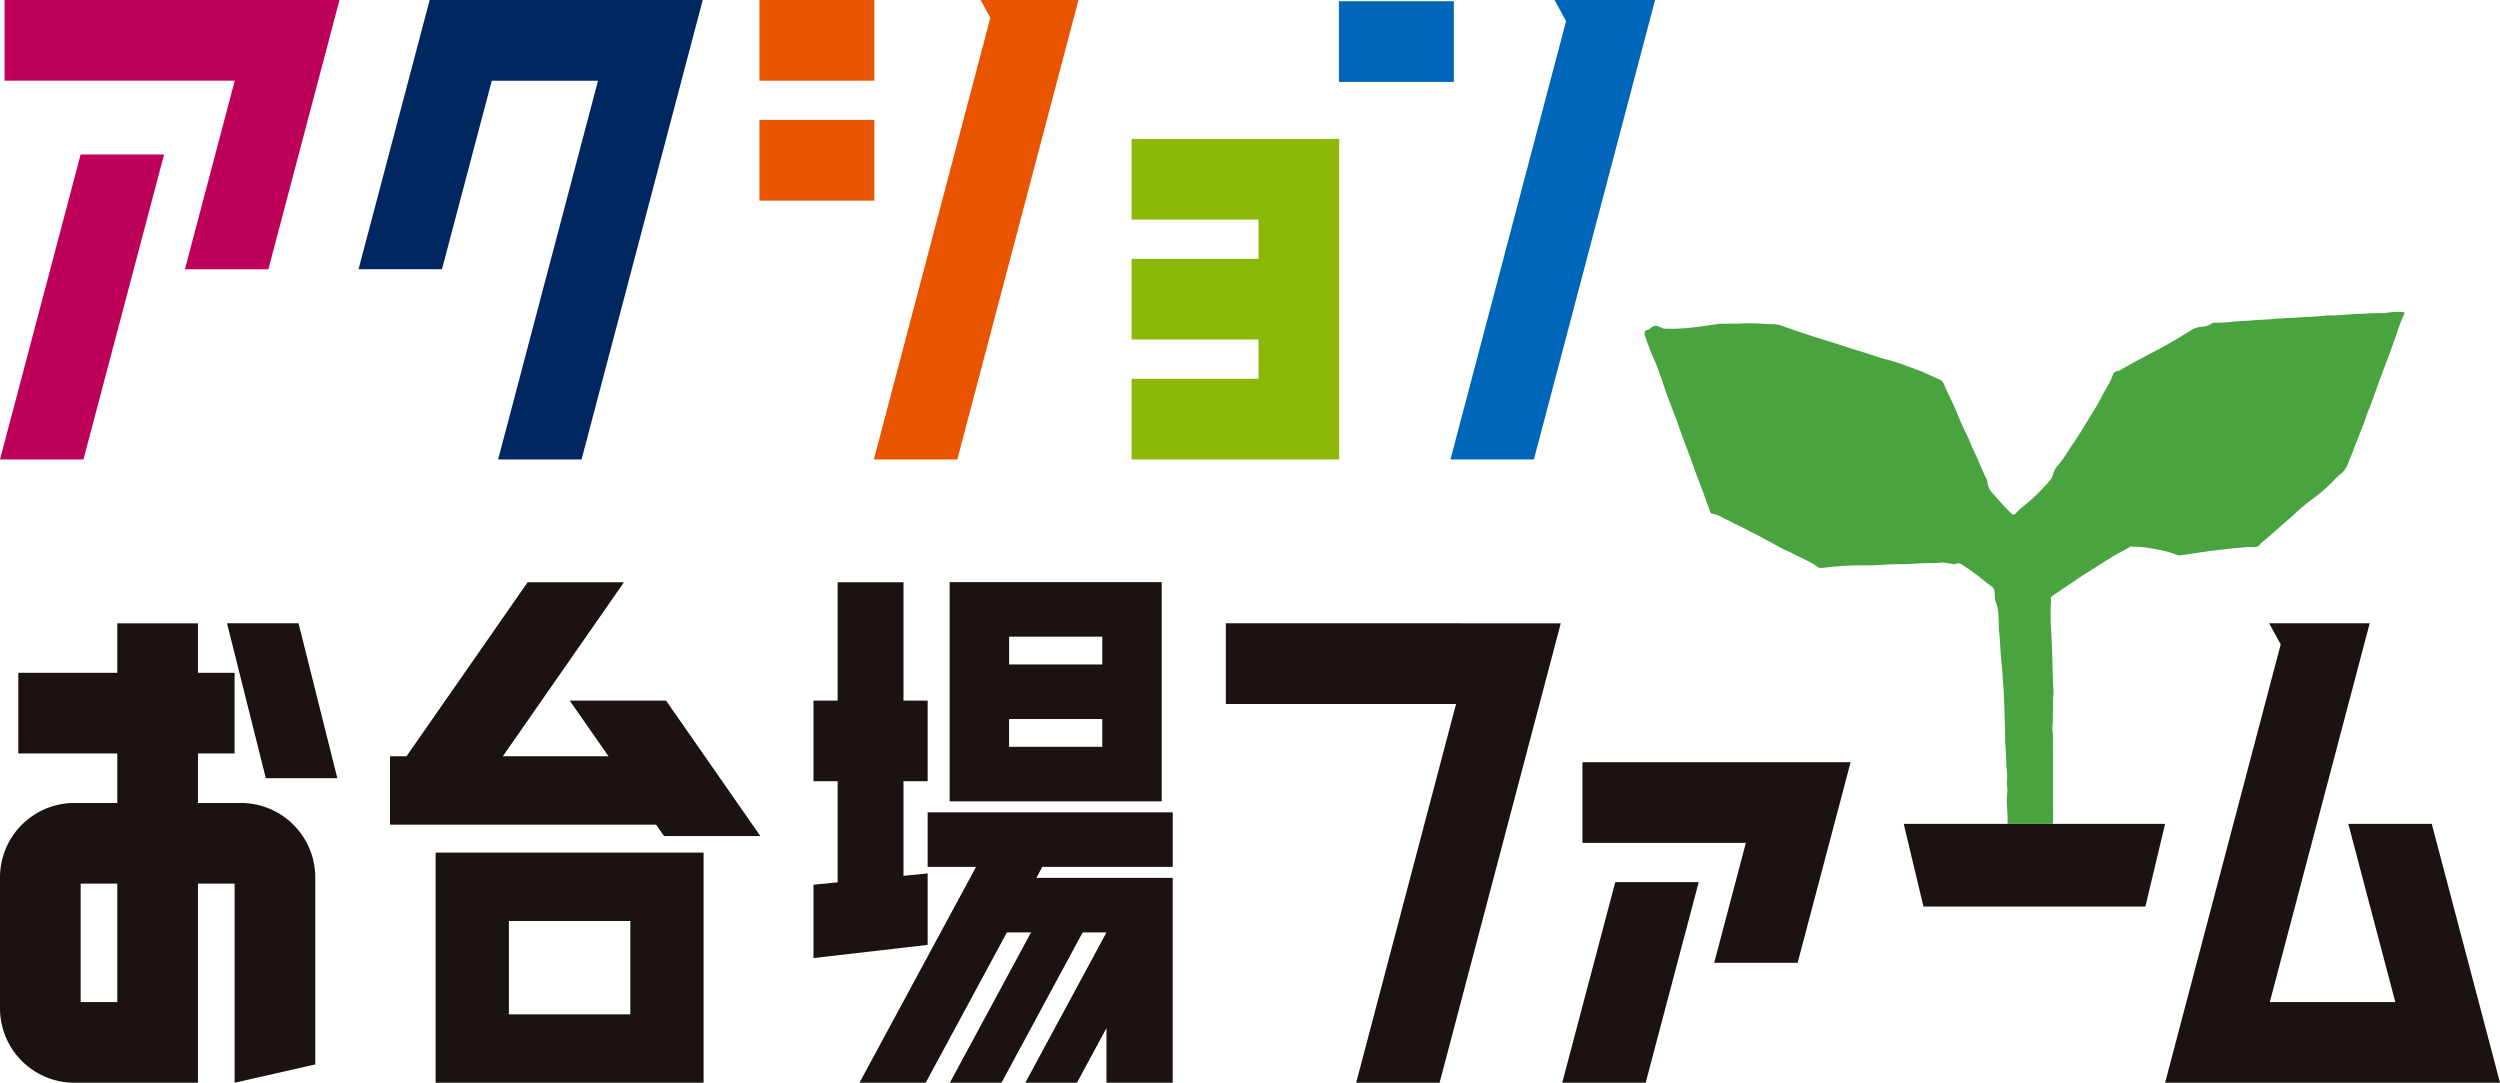
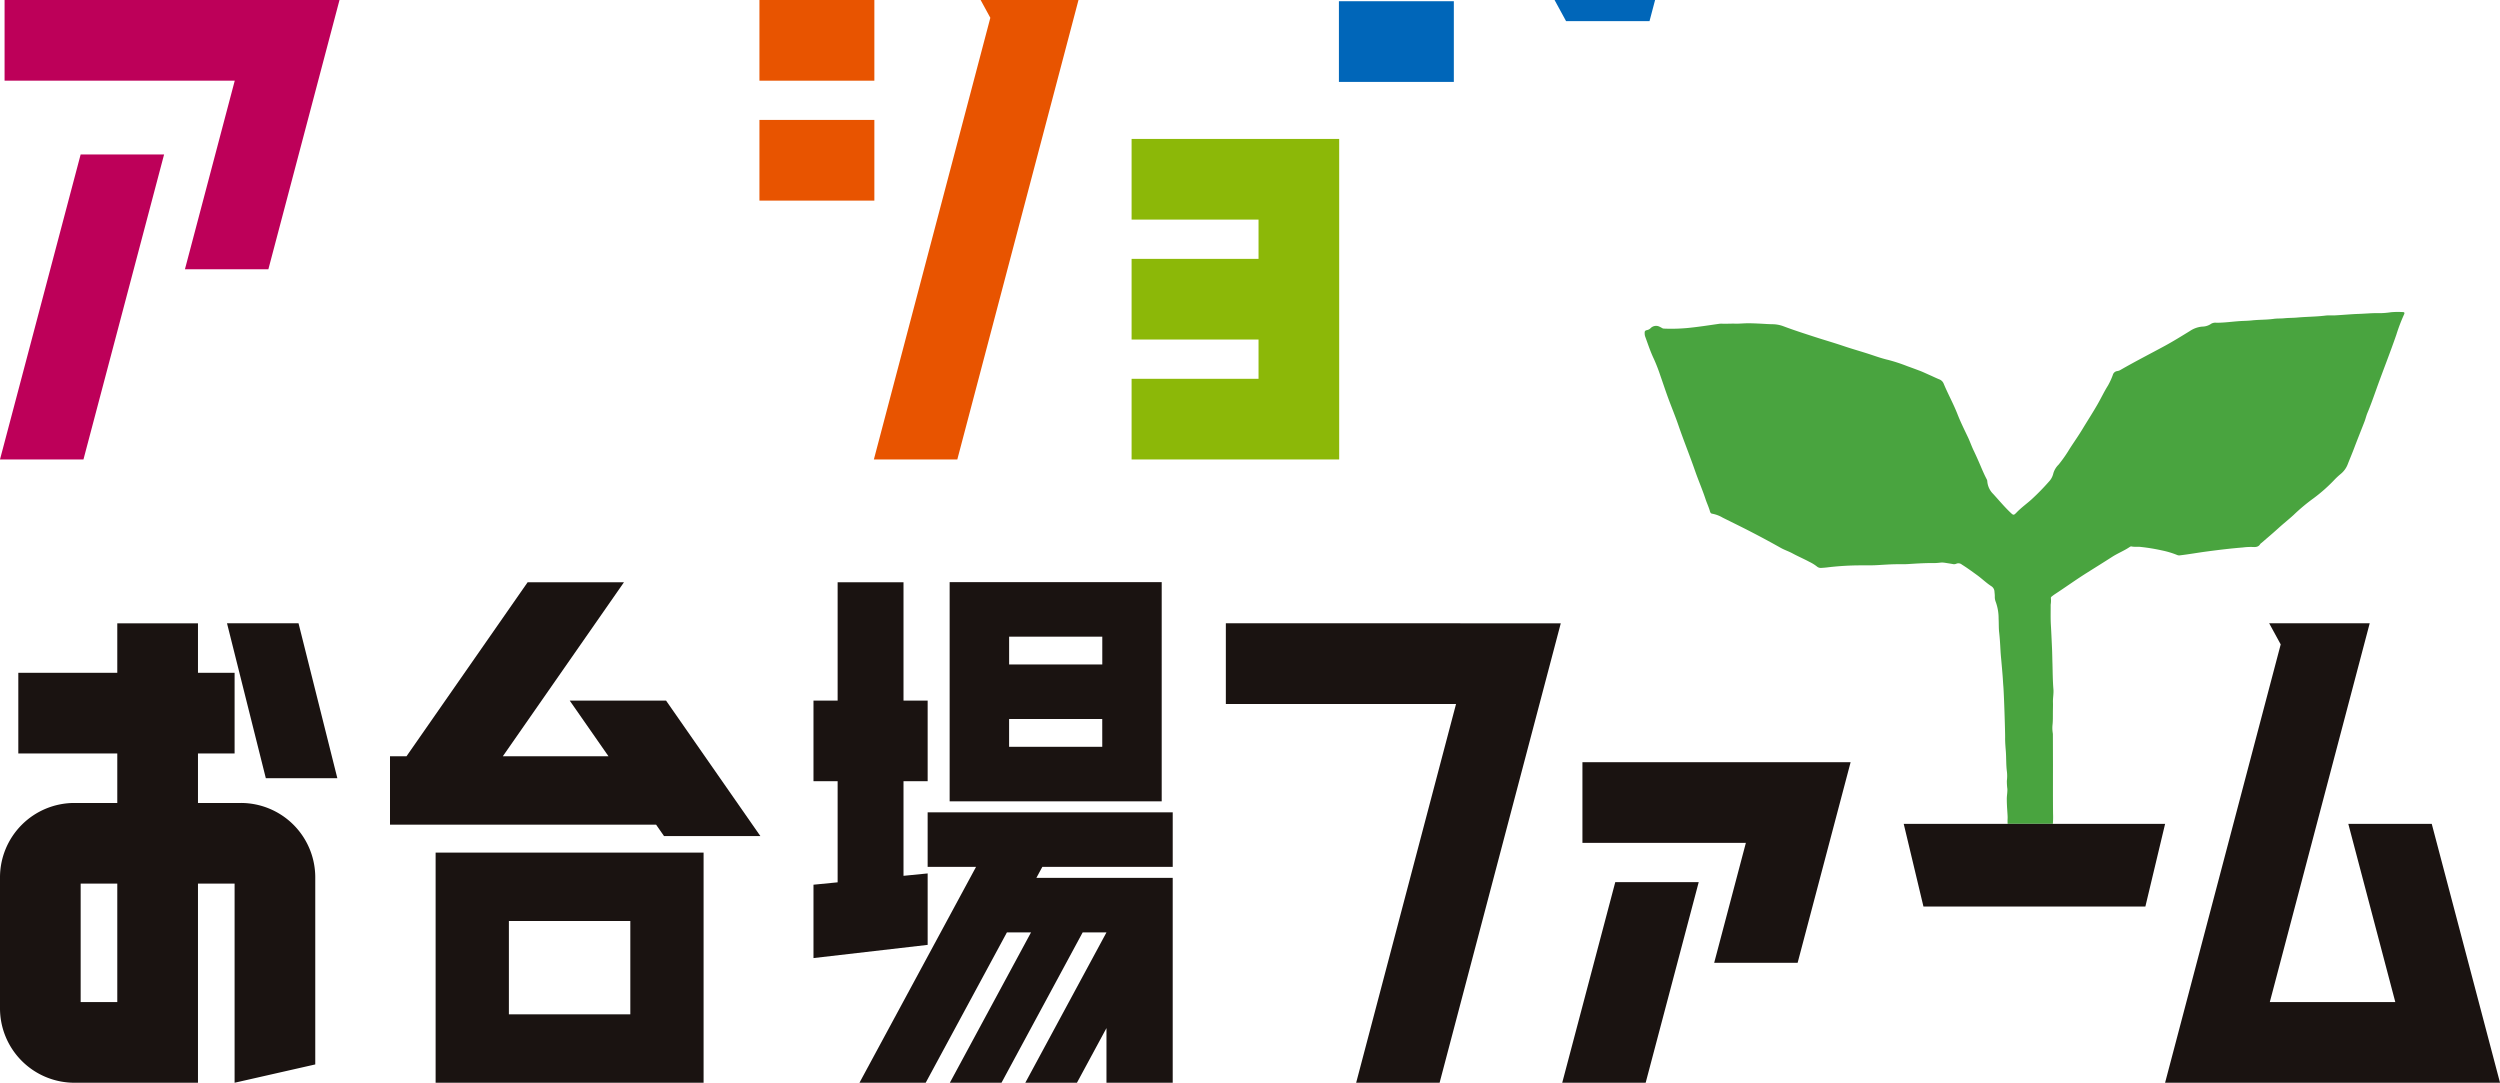
<svg xmlns="http://www.w3.org/2000/svg" width="610" height="264.186" viewBox="0 0 610 264.186">
  <defs>
    <clipPath id="clip-path">
      <rect id="長方形_179" data-name="長方形 179" width="610" height="264.186" fill="none" />
    </clipPath>
  </defs>
  <g id="グループ_92" data-name="グループ 92" transform="translate(0 0)">
    <g id="グループ_91" data-name="グループ 91" transform="translate(0 0)" clip-path="url(#clip-path)">
      <path id="パス_319" data-name="パス 319" d="M244.128,11.259a19.094,19.094,0,0,0-2.854.041,18.443,18.443,0,0,1-2.922.224c-1.593-.047-3.186.122-4.773.176-1.953.061-3.892.251-5.844.359-.82.047-1.647-.041-2.454.061-2.258.278-4.529.264-6.793.468-1.092.1-2.176.075-3.268.183-.841.081-1.688.027-2.515.142-1.81.251-3.627.183-5.431.386-.956.1-1.912.1-2.861.163-1.905.129-3.8.407-5.7.4a2.074,2.074,0,0,0-1.261.231,3.883,3.883,0,0,1-2.244.712,6.373,6.373,0,0,0-2.969,1.071c-2.034,1.247-4.061,2.509-6.156,3.647-3.58,1.939-7.2,3.79-10.726,5.817a2.117,2.117,0,0,1-.834.312,1.287,1.287,0,0,0-1.1.963,16.727,16.727,0,0,1-1.2,2.6c-.936,1.485-1.668,3.071-2.549,4.59-1.153,2.014-2.414,3.953-3.614,5.939-1,1.675-2.142,3.268-3.193,4.915a33.2,33.2,0,0,1-2.651,3.8,4.879,4.879,0,0,0-1.3,2.129,4.278,4.278,0,0,1-1.105,2.068,55.523,55.523,0,0,1-4.19,4.285c-1.193,1.085-2.522,2.014-3.647,3.186-.746.78-.8.746-1.573.007-1.478-1.41-2.786-2.983-4.17-4.5a4.827,4.827,0,0,1-1.437-3.132,1,1,0,0,0-.109-.386c-.549-1.044-1.024-2.129-1.485-3.22-.542-1.275-1.105-2.542-1.7-3.79-.522-1.071-.9-2.19-1.4-3.261-.888-1.864-1.81-3.715-2.563-5.641-1-2.57-2.346-4.976-3.4-7.519a1.855,1.855,0,0,0-1.112-1.031c-.773-.319-1.532-.692-2.305-1.031-.854-.373-1.695-.786-2.563-1.105-.976-.366-1.966-.732-2.949-1.085a40.019,40.019,0,0,0-4.6-1.505c-1.4-.325-2.746-.786-4.095-1.241-2.292-.766-4.617-1.4-6.895-2.176-2.237-.759-4.515-1.41-6.753-2.136-2.617-.847-5.247-1.688-7.817-2.658a7.852,7.852,0,0,0-2.732-.495c-1.092-.02-2.176-.108-3.268-.156-.9-.041-1.81-.081-2.712-.075-1.024.007-2.041.122-3.058.095-1.064-.034-2.129.054-3.2.007a4.462,4.462,0,0,0-.739.034c-2.5.359-4.983.746-7.505,1a42.923,42.923,0,0,1-5.98.163,1,1,0,0,1-.441-.149,4.753,4.753,0,0,0-.549-.292,1.862,1.862,0,0,0-2.2.319,1.613,1.613,0,0,1-.82.468c-.644.142-.671.312-.644.976a2.264,2.264,0,0,0,.115.6c.671,1.831,1.275,3.695,2.122,5.464a42.247,42.247,0,0,1,1.6,4.129c.637,1.8,1.227,3.614,1.885,5.41.807,2.2,1.709,4.359,2.475,6.576,1.295,3.783,2.807,7.492,4.115,11.268.793,2.278,1.756,4.488,2.515,6.78.332,1.017.8,1.98,1.092,3.01.081.3.217.576.563.61a7.75,7.75,0,0,1,2.542.956c2.4,1.2,4.814,2.366,7.193,3.607q3.539,1.831,7.017,3.79c.908.508,1.878.814,2.78,1.3,1.356.739,2.78,1.342,4.149,2.081a9.764,9.764,0,0,1,1.844,1.132,1.471,1.471,0,0,0,1.078.359c.481-.034.963-.061,1.431-.122a68.55,68.55,0,0,1,8.095-.5c1.261-.014,2.542.02,3.81-.041,1.729-.088,3.444-.23,5.173-.237.908-.007,1.817.02,2.725-.041,1.905-.122,3.81-.244,5.715-.244a12.9,12.9,0,0,0,1.98-.088,4.1,4.1,0,0,1,1.153.007c.651.1,1.3.2,1.953.312a1.374,1.374,0,0,0,.875-.047,1.3,1.3,0,0,1,1.4.19c1.22.759,2.373,1.6,3.539,2.447,1.241.875,2.325,1.959,3.607,2.8a1.644,1.644,0,0,1,.807,1.342c.027.386.088.766.081,1.153a3.351,3.351,0,0,0,.244,1.4,11.839,11.839,0,0,1,.685,4.081c.068,1.132.007,2.264.142,3.4.156,1.4.237,2.8.312,4.21.041.719.095,1.451.169,2.17.122,1.356.244,2.712.353,4.075.075.881.108,1.77.183,2.651.149,1.695.454,11.153.434,12.427-.02,1.159.088,2.319.176,3.471.115,1.627.041,3.268.258,4.895a9.5,9.5,0,0,1-.014,2.237,14.755,14.755,0,0,0,.122,1.973c.041.82-.136,1.627-.136,2.447,0,2.1.231,3.79.2,4.732a12.466,12.466,0,0,0,0,1.329l11.037.014a19.969,19.969,0,0,0,.048-2.488c-.041-3.959-.02-7.912-.02-11.871l-.02-7.295a2.823,2.823,0,0,0-.027-.481,7.849,7.849,0,0,1-.054-2.108c.1-1,.075-1.993.081-3,.007-.82.041-1.634.014-2.454-.027-1.051.2-2.088.115-3.132-.169-2.041-.176-4.081-.231-6.129-.047-1.315-.054-2.631-.115-3.946-.088-1.973-.176-3.946-.292-5.919-.075-1.546-.02-3.092-.034-4.637a6.316,6.316,0,0,0,.061-1.559c-.068-.21.109-.386.278-.515.2-.149.393-.305.6-.441,2.685-1.756,5.281-3.634,8-5.336,2.02-1.275,4.047-2.529,6.054-3.824,1.4-.9,2.963-1.505,4.332-2.441a.583.583,0,0,1,.386-.108c.746.17,1.5.027,2.244.122a45.693,45.693,0,0,1,5.173.847,20.967,20.967,0,0,1,3.783,1.139,1.292,1.292,0,0,0,.732.054c2.075-.244,4.136-.617,6.2-.895,3.017-.407,6.034-.773,9.071-1.017a14.815,14.815,0,0,1,2.386-.115c.773.047,1.424,0,1.851-.746a1.525,1.525,0,0,1,.312-.264c.481-.414.956-.827,1.444-1.247q1.322-1.119,2.617-2.292c1.22-1.119,2.529-2.142,3.749-3.261a45.774,45.774,0,0,1,4.963-4.142,39.056,39.056,0,0,0,5.173-4.624,18.223,18.223,0,0,1,1.363-1.247,5.65,5.65,0,0,0,1.7-2.332c.5-1.295,1.051-2.57,1.539-3.864.841-2.231,1.742-4.448,2.6-6.671.244-.658.4-1.349.671-2,.78-1.844,1.444-3.736,2.115-5.614,1.607-4.522,3.39-8.97,4.956-13.512a42.819,42.819,0,0,1,1.864-4.9c.21-.427.108-.6-.359-.617" transform="translate(342.103 64.887)" fill="#49a43f" />
      <path id="パス_320" data-name="パス 320" d="M44.118,22.432V42.12h56.17L75.915,134.535h20.36l29.566-112.1Z" transform="translate(254.988 129.651)" fill="#1a1311" />
      <path id="パス_321" data-name="パス 321" d="M68.514,29.65h63.777l-4.814,20.17H73.328Z" transform="translate(395.994 171.375)" fill="#1a1311" />
      <path id="パス_322" data-name="パス 322" d="M25.168,143.071H90.552V86.921H25.168Zm17.878-39.465H72.674v22.787H43.046ZM78.959,80.1H14.036V63.415h4.027l29.56-42.461H71.128L41.569,63.415H67.345l-9.458-13.58H81.393L104.41,82.894H80.9Z" transform="translate(81.124 121.111)" fill="#1a1311" />
      <path id="パス_323" data-name="パス 323" d="M69.167,56.687h20.36L76.584,105.629H56.224ZM61.153,27.432V47.114h39.878L93.3,76.375h20.36l12.929-48.943Z" transform="translate(324.96 158.552)" fill="#1a1311" />
      <path id="パス_324" data-name="パス 324" d="M142.986,71.374h-20.36l11.465,43.472H103.473l24.373-92.415H103.317l2.814,5.153L77.921,134.534h81.723Z" transform="translate(450.361 129.651)" fill="#1a1311" />
      <path id="パス_325" data-name="パス 325" d="M35.169,94.2V69.52H29.277V49.859h5.892V20.977H51.243V49.859h5.892V69.52H51.243V92.612l5.892-.583v17.431l-27.858,3.22v-17.9ZM62.5,20.95h51.743V74.435H62.5Zm37.234,33.4H77.006v6.78H99.739ZM77.013,41.038H99.746v-6.78H77.013Zm39.919,49.39V77.12h-59.8V90.429h11.81L40.5,143.094H56.66l19.81-36.672h5.885l-19.8,36.672h12.6l19.8-36.672h5.81l-19.8,36.672h12.6l7.2-13.329v13.329h16.163V93.114H83.664l1.451-2.685Z" transform="translate(169.213 121.088)" fill="#1a1311" />
      <path id="パス_326" data-name="パス 326" d="M58.76,66.27H48.306V54.188h8.936V34.507H48.306V22.432H28.617V34.507H4.468V54.188H28.617V66.27H18.163A18.164,18.164,0,0,0,0,84.433v31.933a18.169,18.169,0,0,0,18.163,18.17H48.306V85.951h8.936v48.584l19.682-4.468V84.433A18.159,18.159,0,0,0,58.76,66.27M28.617,114.847H19.682v-28.9h8.936ZM64.862,60.229l-9.471-37.8H72.841l9.471,37.8Z" transform="translate(0 129.654)" fill="#1a1311" />
      <path id="パス_327" data-name="パス 327" d="M40.725,24.688H71.7v9.573H40.725V53.95H71.7v9.573H40.725V83.2H91.377V5H40.725Z" transform="translate(235.383 28.902)" fill="#8cb808" />
      <rect id="長方形_176" data-name="長方形 176" width="28.041" height="19.688" transform="translate(185.304)" fill="#e85400" />
      <rect id="長方形_177" data-name="長方形 177" width="28.041" height="19.688" transform="translate(185.304 29.261)" fill="#e85400" />
      <path id="パス_328" data-name="パス 328" d="M57.5,0l2.366,4.339L31.45,112.1H51.81L81.376,0Z" transform="translate(181.775 0.003)" fill="#e85400" />
      <rect id="長方形_178" data-name="長方形 178" width="28.041" height="19.688" transform="translate(326.695 0.298)" fill="#0066b9" />
-       <path id="パス_329" data-name="パス 329" d="M77.6,0l2.807,5.153L52.2,112.1h20.36L102.128,0Z" transform="translate(301.713 0.003)" fill="#0066b9" />
-       <path id="パス_330" data-name="パス 330" d="M30.26,0,12.9,65.689h20.36l12.156-46H71.332L46.959,112.1h20.36L96.885,0H30.26Z" transform="translate(74.582 0.003)" fill="#002760" />
+       <path id="パス_329" data-name="パス 329" d="M77.6,0l2.807,5.153h20.36L102.128,0Z" transform="translate(301.713 0.003)" fill="#0066b9" />
      <path id="パス_331" data-name="パス 331" d="M.165,19.688H56.328L44.172,65.7h20.36L81.888,0H.165Z" transform="translate(0.951 0)" fill="#bd0059" />
      <path id="パス_332" data-name="パス 332" d="M19.681,5.558,0,79.979H20.366L40.041,5.558Z" transform="translate(-0.002 32.127)" fill="#bd0059" />
    </g>
  </g>
</svg>